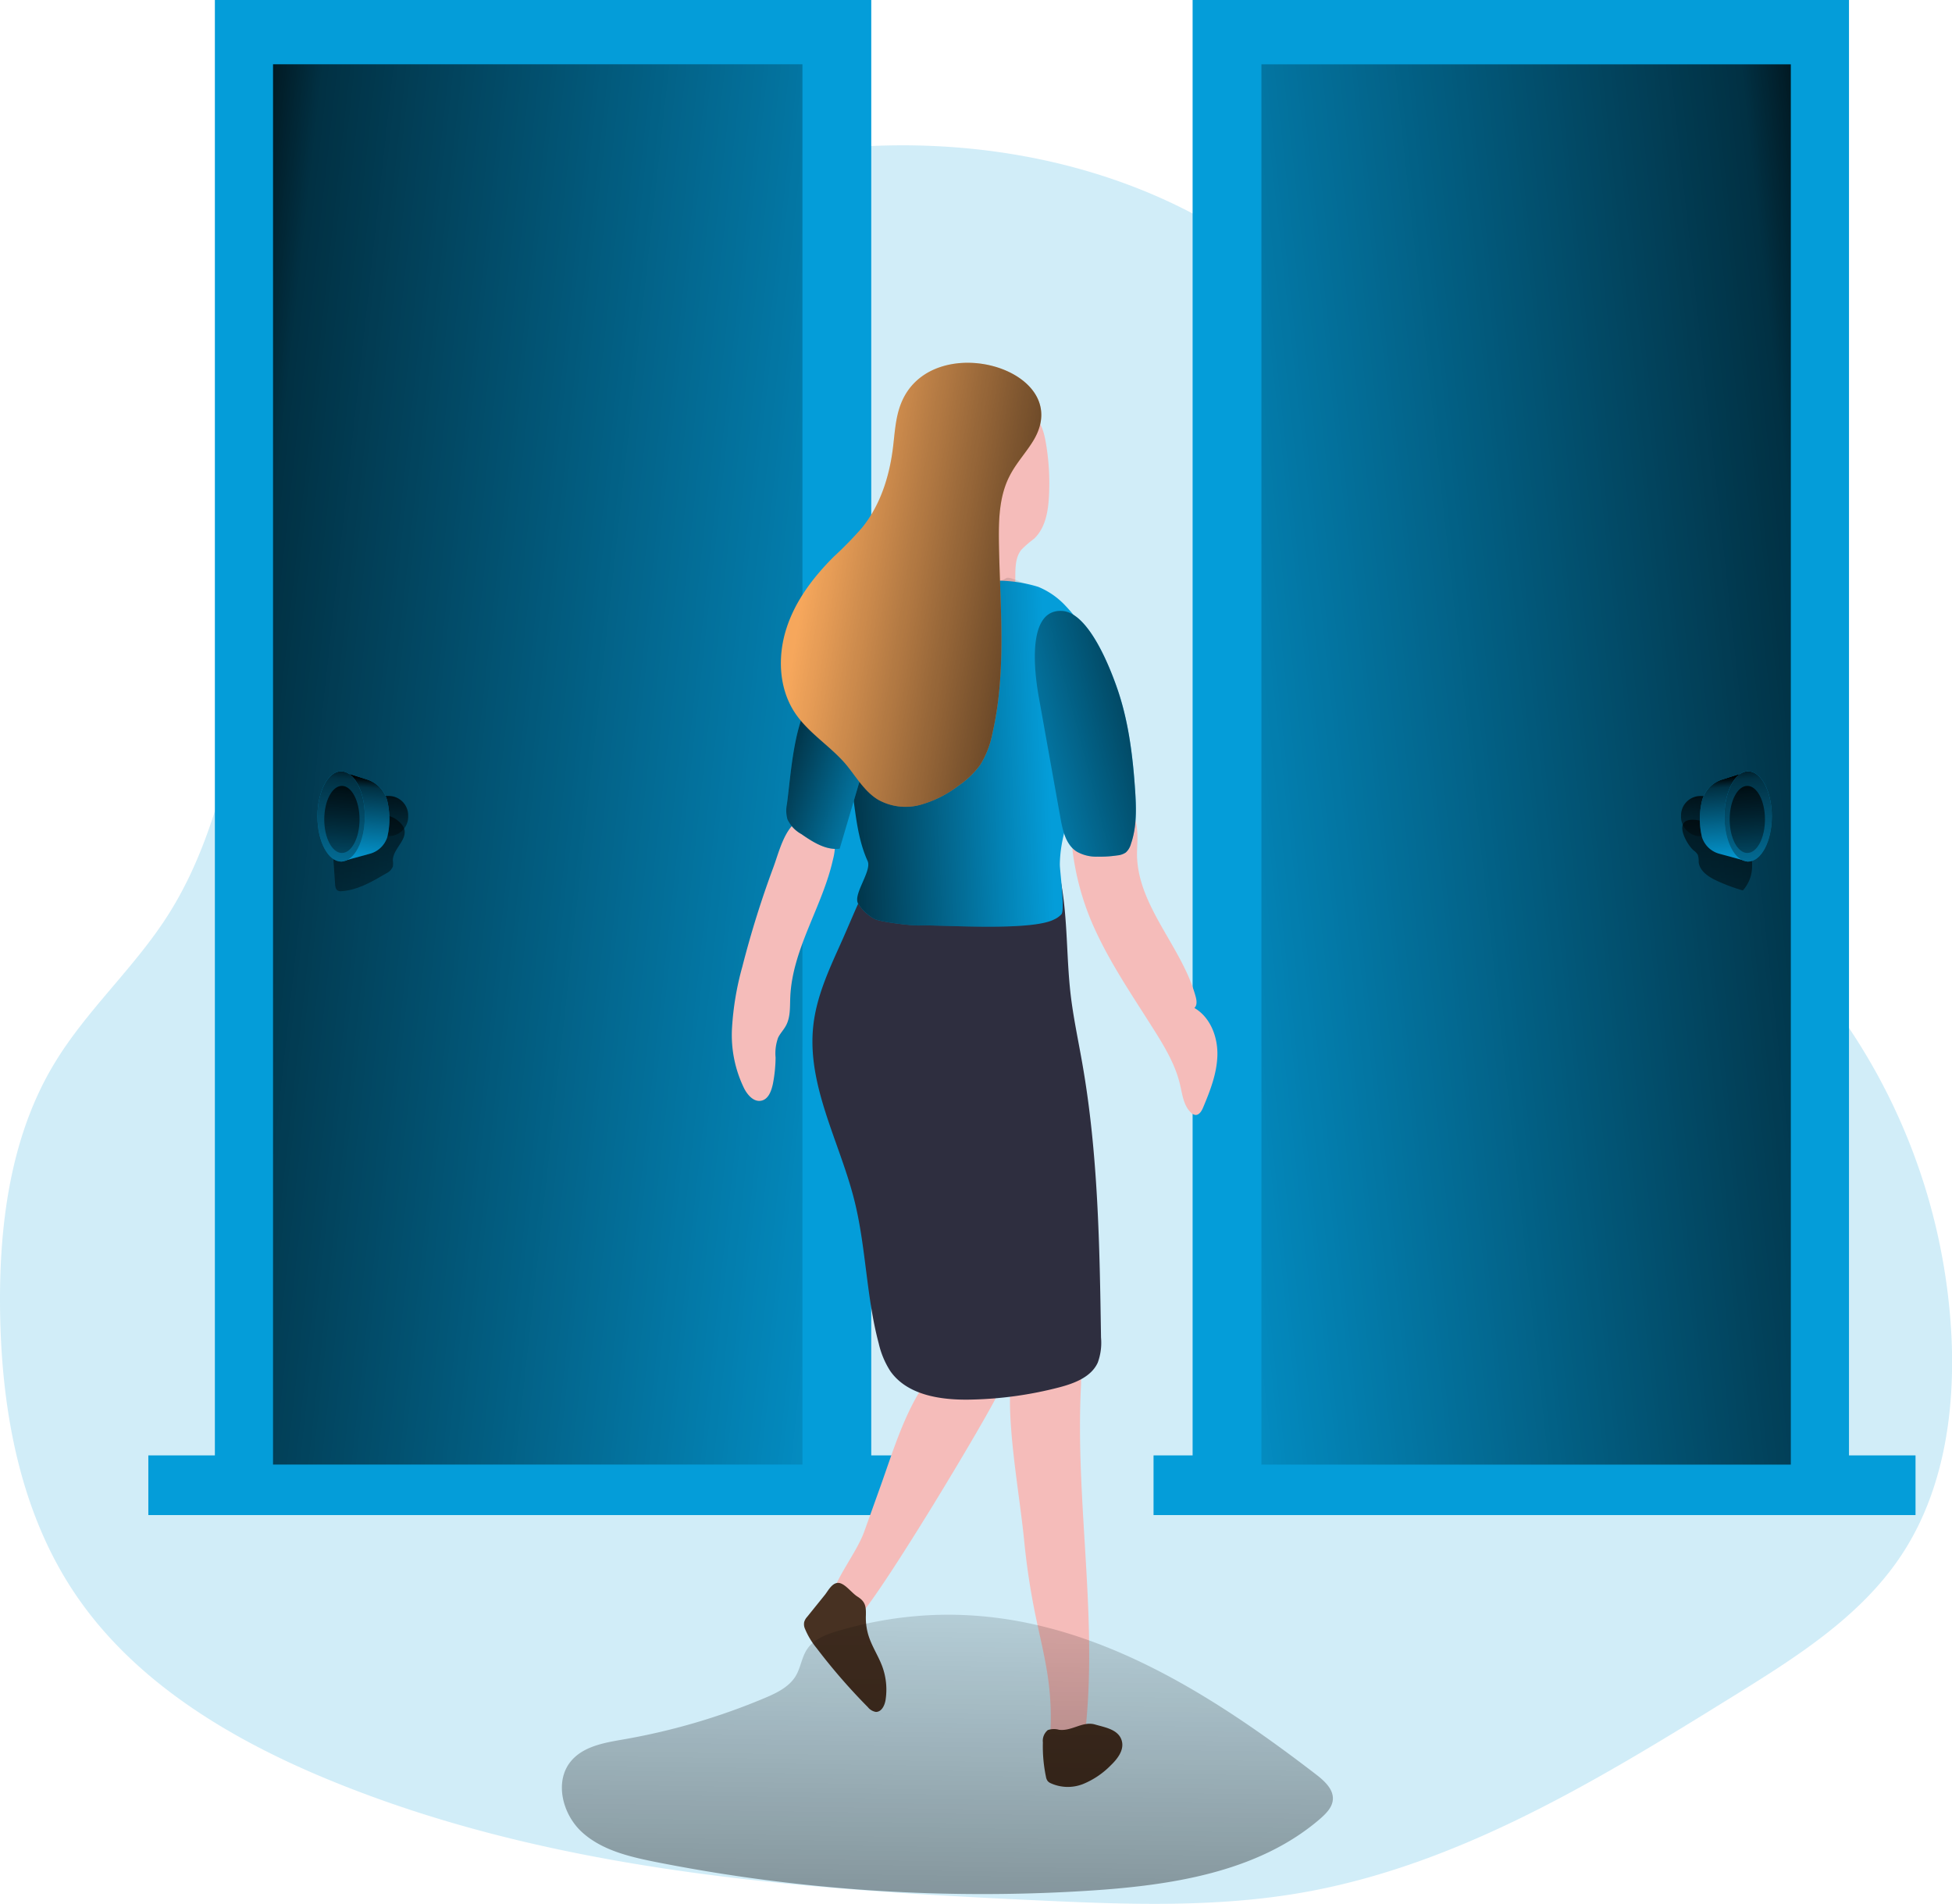
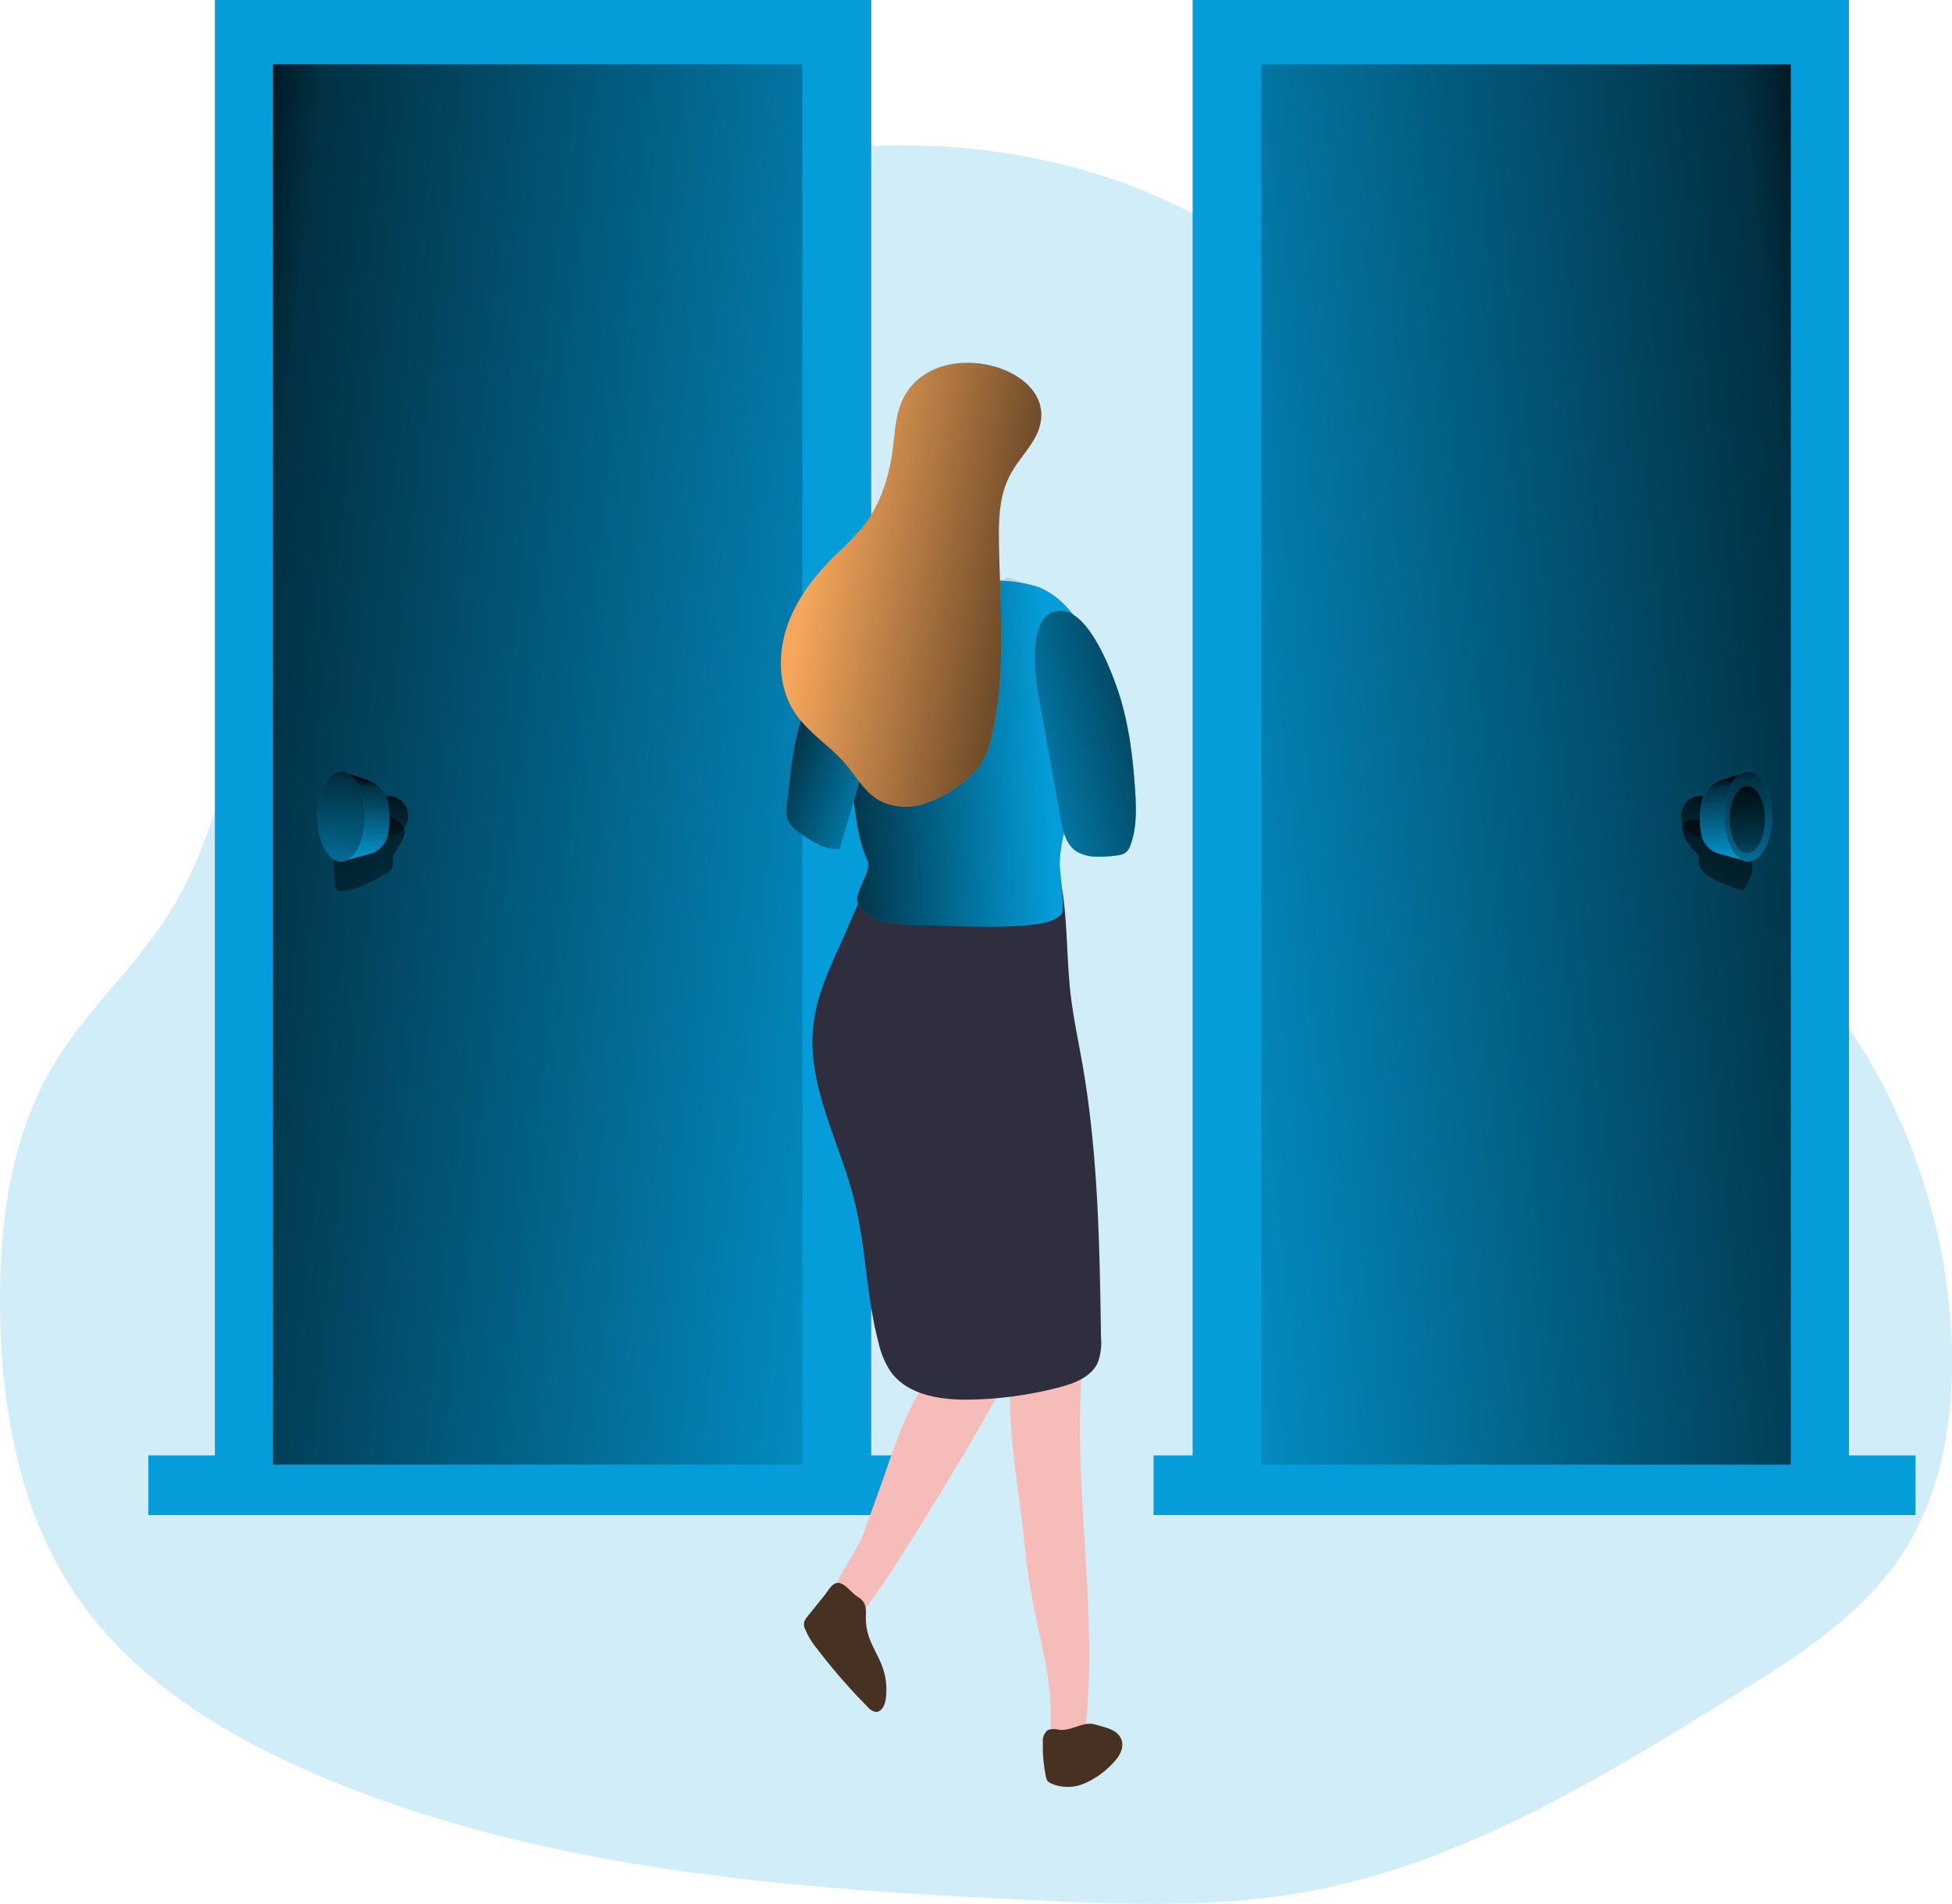
<svg xmlns="http://www.w3.org/2000/svg" xmlns:xlink="http://www.w3.org/1999/xlink" id="Layer_1" data-name="Layer 1" viewBox="0 0 377.27 367.88">
  <defs>
    <linearGradient id="linear-gradient" x1="26.55" y1="139.19" x2="192.88" y2="157.51" gradientUnits="userSpaceOnUse">
      <stop offset="0.01" />
      <stop offset="0.13" stop-opacity="0.69" />
      <stop offset="1" stop-opacity="0" />
    </linearGradient>
    <linearGradient id="linear-gradient-2" x1="90.95" y1="167.8" x2="99.23" y2="226.35" xlink:href="#linear-gradient" />
    <linearGradient id="linear-gradient-3" x1="4607.68" y1="165.5" x2="4774.01" y2="183.83" gradientTransform="matrix(1, 0, 0, -1, -4367.19, 348.05)" xlink:href="#linear-gradient" />
    <linearGradient id="linear-gradient-4" x1="354.79" y1="170.48" x2="354.79" y2="234.35" xlink:href="#linear-gradient" />
    <linearGradient id="linear-gradient-5" x1="179.42" y1="173.13" x2="225.55" y2="171.35" xlink:href="#linear-gradient" />
    <linearGradient id="linear-gradient-6" x1="171.09" y1="170.19" x2="199.03" y2="179.73" xlink:href="#linear-gradient" />
    <linearGradient id="linear-gradient-7" x1="235.85" y1="144.55" x2="179.07" y2="135.09" xlink:href="#linear-gradient" />
    <linearGradient id="linear-gradient-8" x1="256.44" y1="161.86" x2="208.98" y2="174.28" xlink:href="#linear-gradient" />
    <linearGradient id="linear-gradient-9" x1="75.93" y1="152.48" x2="74.92" y2="168.01" xlink:href="#linear-gradient" />
    <linearGradient id="linear-gradient-10" x1="93.79" y1="176.26" x2="92.58" y2="193.34" xlink:href="#linear-gradient" />
    <linearGradient id="linear-gradient-11" x1="66.69" y1="146.06" x2="64.47" y2="180.22" xlink:href="#linear-gradient" />
    <linearGradient id="linear-gradient-12" x1="66.64" y1="149.65" x2="65" y2="175.02" xlink:href="#linear-gradient" />
    <linearGradient id="linear-gradient-13" x1="4727.54" y1="178.79" x2="4726.53" y2="194.33" gradientTransform="matrix(1, 0, 0, -1, -4376.34, 368.01)" xlink:href="#linear-gradient" />
    <linearGradient id="linear-gradient-14" x1="4722.5" y1="176.26" x2="4721.28" y2="193.34" gradientTransform="matrix(-1, 0, 0, 1, 5078.3, 0)" xlink:href="#linear-gradient" />
    <linearGradient id="linear-gradient-15" x1="4718.29" y1="172.38" x2="4716.08" y2="206.53" gradientTransform="matrix(-1, 0, 0, 1, 5055.4, -26.31)" xlink:href="#linear-gradient" />
    <linearGradient id="linear-gradient-16" x1="4718.25" y1="175.96" x2="4716.6" y2="201.34" gradientTransform="matrix(-1, 0, 0, 1, 5055.4, -26.31)" xlink:href="#linear-gradient" />
    <linearGradient id="linear-gradient-17" x1="204.3" y1="492.6" x2="206.97" y2="306.3" xlink:href="#linear-gradient" />
  </defs>
  <title>Decide</title>
  <path d="M131.73,71.52a126.82,126.82,0,0,0-56.19,69.34c-6.86,20.87-8.41,43.92-20.26,62.42-6.47,10.12-15.7,18.28-21.9,28.57-8.45,14-10.65,31-10.47,47.37.22,19.06,3.66,38.69,14.18,54.58,11.31,17.1,29.72,28.25,48.65,36.13,43.27,18,91,21.44,137.85,23.6,17,.79,34.2,1.43,51-1.51,30.28-5.3,57.24-21.8,83.38-38,12.08-7.48,24.55-15.33,32.4-27.17,8.09-12.19,10.38-27.44,9.71-42.05a117.69,117.69,0,0,0-26.67-69.06c-13.66-16.51-31.68-29-45-45.82-16.65-20.94-25-47.21-39.33-69.82C256.68,49,181.36,42.68,131.73,71.52Z" transform="translate(-22.9 -26.31)" fill="#049dd9" opacity="0.18" style="isolation:isolate" />
  <rect x="41.53" width="126.86" height="290.1" fill="#049dd9" />
  <rect x="28.67" y="281.23" width="147.27" height="11.53" fill="#049dd9" />
  <rect x="52.77" y="12.42" width="102.32" height="270.58" fill="url(#linear-gradient)" />
  <path d="M98.83,192.58a3.89,3.89,0,0,1,0,1.18,2.56,2.56,0,0,1-1.32,1.33c-2.66,1.57-5.44,3.19-8.52,3.42a1.33,1.33,0,0,1-.79-.1c-.43-.24-.51-.81-.54-1.3L87.25,191a3.58,3.58,0,0,1,.16-1.69A3.38,3.38,0,0,1,88.64,188a38.93,38.93,0,0,1,8.12-4c1.45-.58,4.19,1.24,4.35,2.86C101.31,188.88,98.83,190.46,98.83,192.58Z" transform="translate(-22.9 -26.31)" fill="url(#linear-gradient-2)" />
  <rect x="253.39" y="26.31" width="126.86" height="290.1" transform="translate(610.75 316.41) rotate(-180)" fill="#049dd9" />
  <rect x="245.85" y="307.54" width="147.27" height="11.53" transform="translate(616.07 600.3) rotate(-180)" fill="#049dd9" />
  <rect x="266.7" y="38.73" width="102.32" height="270.58" transform="translate(612.82 321.74) rotate(-180)" fill="url(#linear-gradient-3)" />
  <path d="M350.22,190.63a2.88,2.88,0,0,1,.82.85,3.91,3.91,0,0,1,.17,1.37c.15,1.75,1.87,2.89,3.46,3.63a34.07,34.07,0,0,0,5.08,1.89,7,7,0,0,0,1.78-4.4,16.51,16.51,0,0,0-.54-4.79,3.38,3.38,0,0,0-.8-1.79,3.46,3.46,0,0,0-1.47-.7c-1.55-.45-3.1-.84-4.67-1.18-1.36-.29-3.29-1-4.67-.75C346.49,185.28,349,189.58,350.22,190.63Z" transform="translate(-22.9 -26.31)" fill="url(#linear-gradient-4)" />
  <path d="M223,338.3c.89,4.34,2,8.64,2.55,13a53.61,53.61,0,0,1,.34,10.21,3.46,3.46,0,0,0,.32,2.14c.6.9,1.85,1,2.93,1s2.26-.07,2.88-.91a3.29,3.29,0,0,0,.5-1.63c2.75-22.49-1.84-45.27-.7-67.9.1-2,0-4.34-1.62-5.39-2.63-1.66-6.76.88-8.32,3.07-1.37,1.9-3.56.12-3.7,2.33-.55,8.54,1.83,21.22,2.66,29.75A138.16,138.16,0,0,0,223,338.3Z" transform="translate(-22.9 -26.31)" fill="#f5bcba" />
  <path d="M193.14,313.32l-3.19,8.9c-1.32,3.69-4.65,7.86-6,11.56a3.11,3.11,0,0,0-.23,2.15c.34.87,3.06,3.73,4,3.77,2.36.11,27.56-42.08,28.24-44.51a3.67,3.67,0,0,0-.15-2.69,4,4,0,0,0-1.69-1.55c-4.25-2.35-10.51-.38-13.09,3.63C197.45,300.2,195.37,307.07,193.14,313.32Z" transform="translate(-22.9 -26.31)" fill="#f5bcba" />
  <path d="M227.59,360.56a3.59,3.59,0,0,0-2.18.06,2.69,2.69,0,0,0-.95,2.38,28.74,28.74,0,0,0,.59,6.61,1.91,1.91,0,0,0,.35.87,1.63,1.63,0,0,0,.54.39,8,8,0,0,0,6.31.16,16,16,0,0,0,5.35-3.62c1.28-1.23,2.55-2.88,2.14-4.61-.55-2.31-3.29-2.7-5.19-3.26C232.16,358.84,230.07,360.87,227.59,360.56Z" transform="translate(-22.9 -26.31)" fill="#473122" />
  <path d="M178.9,338.74a2.52,2.52,0,0,0-.57,1,2.19,2.19,0,0,0,.16,1.33,14.68,14.68,0,0,0,2.24,3.71,115.57,115.57,0,0,0,9.91,11.41,2.5,2.5,0,0,0,1.55.92c1.1,0,1.7-1.25,1.87-2.33a13,13,0,0,0-.62-6.4c-.73-2-1.95-3.81-2.62-5.84a11.65,11.65,0,0,1-.57-4c.05-1.77-.05-2.72-1.6-3.7-1.06-.66-2.12-2.15-3.26-2.57-1.42-.51-2.29,1.19-3,2.14Z" transform="translate(-22.9 -26.31)" fill="#473122" />
  <path d="M185.25,208.94c-2.25,5-4.53,10-5.15,15.46-1.32,11.59,5.06,22.48,7.91,33.79,2.29,9.1,2.3,18.67,4.73,27.74a16.76,16.76,0,0,0,2.22,5.3c3.25,4.66,9.69,5.63,15.37,5.53a73.66,73.66,0,0,0,17.29-2.37c2.95-.77,6.17-2,7.44-4.76a11.12,11.12,0,0,0,.64-4.84c-.27-17.73-.55-35.55-3.62-53-.78-4.48-1.75-8.93-2.27-13.45C229,211.22,229.26,204,228,197a5.63,5.63,0,0,0-1-2.6,5.77,5.77,0,0,0-3.48-1.59,73.76,73.76,0,0,0-25.92-.18c-3.77.63-4.94.59-6.75,4C188.76,200.56,187.11,204.85,185.25,208.94Z" transform="translate(-22.9 -26.31)" fill="#2e2e3f" />
-   <path d="M166.38,213.08a56.26,56.26,0,0,0-2,11.85,23.48,23.48,0,0,0,2.34,11.69c.66,1.28,1.83,2.64,3.26,2.39s2-1.87,2.3-3.26a27.88,27.88,0,0,0,.52-5.08,8.9,8.9,0,0,1,.49-3.85c.38-.79,1-1.42,1.43-2.18,1-1.69.83-3.75.92-5.7.41-9.32,6.26-17.51,8.27-26.63a10.47,10.47,0,0,0,.24-4.31,4.42,4.42,0,0,0-2.55-3.29c-6.24-2.36-7.74,5.19-9.22,9.17A189.66,189.66,0,0,0,166.38,213.08Z" transform="translate(-22.9 -26.31)" fill="#f5bcba" />
-   <path d="M234.88,206.66c3.1,6.57,7.24,12.59,11.11,18.74,2.09,3.32,4.13,6.76,5,10.58.44,1.89.68,4,2.11,5.34a1.46,1.46,0,0,0,.81.43c.75.07,1.23-.74,1.52-1.43,1.37-3.26,2.69-6.63,2.76-10.17s-1.39-7.3-4.45-9.07c.58-.53.45-1.47.24-2.23-2.65-9.6-11.18-17.4-11.33-27.35,0-1.66.2-3.32,0-5a6.08,6.08,0,0,0-2.09-4.35c-4.28-3.22-10.93.46-10.64,5.54A51.42,51.42,0,0,0,234.88,206.66Z" transform="translate(-22.9 -26.31)" fill="#f5bcba" />
-   <path d="M225.24,113.18a45.93,45.93,0,0,1,.39,9.15c-.17,3-.75,6.12-2.92,8.12a20.82,20.82,0,0,0-2.4,2.08c-1.26,1.57-1.16,3.78-1.18,5.79s-.37,4.32-2.08,5.38-4.05.3-5.36-1.2a10.47,10.47,0,0,1-2.07-5.52,42.47,42.47,0,0,1,.88-15.72,24,24,0,0,1,4.24-9.54c1.48-1.85,4.33-4.58,6.81-4.91C224.33,106.45,224.94,111.14,225.24,113.18Z" transform="translate(-22.9 -26.31)" fill="#f5bcba" />
  <path d="M223.57,139.71a15,15,0,0,1,5.34,3.74A26.34,26.34,0,0,1,236,164.81c-1.29,9.89-8.19,18.63-8.26,28.6,0,1.16,1,8.62.33,9.54a4.27,4.27,0,0,1-1.38,1c-4.49,2.41-22.84,1-26,1.19-1.46.08-7.4-.64-8.74-1.24a8.48,8.48,0,0,1-3.12-2.87c-1.29-1.7,2.64-6.39,1.76-8.34-2.37-5.23-2.39-11.17-3.49-16.8s-3.32-11-5.38-16.35a7.71,7.71,0,0,1-.71-3.11,7.85,7.85,0,0,1,1.37-3.49c2.33-3.91,4.81-8,8.68-10.35s8.69-2.76,13.19-2.89a30.13,30.13,0,0,0,6.21-.54,17.28,17.28,0,0,1,4.75-.64A26.72,26.72,0,0,1,223.57,139.71Z" transform="translate(-22.9 -26.31)" fill="#049dd9" />
  <path d="M219.13,138.32c2.05.77,8.25,3.56,9.78,5.13A26.34,26.34,0,0,1,236,164.81c-1.29,9.89-8.19,18.63-8.26,28.6,0,1.16,1,8.62.33,9.54a4.27,4.27,0,0,1-1.38,1c-4.49,2.41-22.84,1-26,1.19-1.46.08-7.4-.64-8.74-1.24a8.48,8.48,0,0,1-3.12-2.87c-1.29-1.7,2.64-6.39,1.76-8.34-2.37-5.23-2.39-11.17-3.49-16.8s-3.32-11-5.38-16.35a7.71,7.71,0,0,1-.71-3.11,7.85,7.85,0,0,1,1.37-3.49c2.33-3.91,4.81-8,8.68-10.35s8.69-2.76,13.19-2.89a30.13,30.13,0,0,0,6.21-.54,17.28,17.28,0,0,1,4.75-.64C218,138.64,216.54,137.35,219.13,138.32Z" transform="translate(-22.9 -26.31)" fill="url(#linear-gradient-5)" />
  <path d="M175,181.64a6.33,6.33,0,0,0,.09,3,6.41,6.41,0,0,0,2.68,2.83c2.23,1.54,4.73,3.16,7.42,2.84L190,174c.81-2.72,1.62-5.57,1.05-8.35-.92-4.52-7.69-9.88-11.18-4.76C176.29,166.16,175.81,175.49,175,181.64Z" transform="translate(-22.9 -26.31)" fill="#049dd9" />
  <path d="M175,181.64a6.33,6.33,0,0,0,.09,3,6.41,6.41,0,0,0,2.68,2.83c2.23,1.54,4.73,3.16,7.42,2.84L190,174c.81-2.72,1.62-5.57,1.05-8.35-.92-4.52-7.69-9.88-11.18-4.76C176.29,166.16,175.81,175.49,175,181.64Z" transform="translate(-22.9 -26.31)" fill="url(#linear-gradient-6)" />
  <path d="M197,104.39c-1.07,2.76-1.17,5.78-1.55,8.71-.71,5.49-2.5,11-6,15.26a74.26,74.26,0,0,1-5.41,5.53c-4,4-7.49,8.59-9.19,14s-1.4,11.55,1.73,16.22c2.58,3.84,6.74,6.32,9.76,9.83,2,2.38,3.6,5.29,6.28,6.9a10.87,10.87,0,0,0,8.11,1,21.8,21.8,0,0,0,7.44-3.73,17,17,0,0,0,4.13-3.93,17.53,17.53,0,0,0,2.4-6.13c2.76-11.94,1.48-24.38,1.27-36.63-.07-4.54,0-9.27,2.14-13.29,1.26-2.43,3.18-4.45,4.58-6.8C230.82,97.58,202.74,89.49,197,104.39Z" transform="translate(-22.9 -26.31)" fill="#f6a75c" />
  <path d="M197,104.39c-1.07,2.76-1.17,5.78-1.55,8.71-.71,5.49-2.5,11-6,15.26a74.26,74.26,0,0,1-5.41,5.53c-4,4-7.49,8.59-9.19,14s-1.4,11.55,1.73,16.22c2.58,3.84,6.74,6.32,9.76,9.83,2,2.38,3.6,5.29,6.28,6.9a10.87,10.87,0,0,0,8.11,1,21.8,21.8,0,0,0,7.44-3.73,17,17,0,0,0,4.13-3.93,17.53,17.53,0,0,0,2.4-6.13c2.76-11.94,1.48-24.38,1.27-36.63-.07-4.54,0-9.27,2.14-13.29,1.26-2.43,3.18-4.45,4.58-6.8C230.82,97.58,202.74,89.49,197,104.39Z" transform="translate(-22.9 -26.31)" fill="url(#linear-gradient-7)" />
  <path d="M238.71,159c2.26,6.36,3.11,13.14,3.57,19.88.24,3.52.36,7.16-.8,10.49a3.41,3.41,0,0,1-1,1.67,3.46,3.46,0,0,1-1.64.56,22.28,22.28,0,0,1-3.82.24,7.56,7.56,0,0,1-4.06-1c-2.07-1.36-2.68-4.07-3.11-6.51l-4.19-23.38c-.68-3.79-2.6-16.95,4.48-16.59C233.21,144.61,237.3,155,238.71,159Z" transform="translate(-22.9 -26.31)" fill="#049dd9" />
  <path d="M238.71,159c2.26,6.36,3.11,13.14,3.57,19.88.24,3.52.36,7.16-.8,10.49a3.41,3.41,0,0,1-1,1.67,3.46,3.46,0,0,1-1.64.56,22.28,22.28,0,0,1-3.82.24,7.56,7.56,0,0,1-4.06-1c-2.07-1.36-2.68-4.07-3.11-6.51l-4.19-23.38c-.68-3.79-2.6-16.95,4.48-16.59C233.21,144.61,237.3,155,238.71,159Z" transform="translate(-22.9 -26.31)" fill="url(#linear-gradient-8)" />
  <path d="M72.52,153.81h2.62a3.75,3.75,0,0,1,3.75,3.75v.26a3.75,3.75,0,0,1-3.75,3.75H72.52a0,0,0,0,1,0,0v-7.76A0,0,0,0,1,72.52,153.81Z" fill="url(#linear-gradient-9)" />
  <path d="M88.83,175.36l5,1.57a5.85,5.85,0,0,1,4,4.5,15,15,0,0,1-.08,6.63,4.85,4.85,0,0,1-3.4,3.23l-5.53,1.51Z" transform="translate(-22.9 -26.31)" fill="#049dd9" />
  <path d="M88.83,175.36l5,1.57a5.85,5.85,0,0,1,4,4.5,15,15,0,0,1-.08,6.63,4.85,4.85,0,0,1-3.4,3.23l-5.53,1.51Z" transform="translate(-22.9 -26.31)" fill="url(#linear-gradient-10)" />
  <ellipse cx="65.93" cy="157.76" rx="4.58" ry="8.72" fill="#049dd9" />
  <ellipse cx="65.93" cy="157.76" rx="4.58" ry="8.72" fill="url(#linear-gradient-11)" />
-   <ellipse cx="66.08" cy="158.34" rx="3.41" ry="6.48" fill="url(#linear-gradient-12)" />
  <path d="M347.79,180.12h2.62a3.75,3.75,0,0,1,3.75,3.75v.26a3.75,3.75,0,0,1-3.75,3.75h-2.62a0,0,0,0,1,0,0v-7.76A0,0,0,0,1,347.79,180.12Z" transform="translate(679.06 341.7) rotate(-180)" fill="url(#linear-gradient-13)" />
  <path d="M360.77,175.36l-5,1.57a5.82,5.82,0,0,0-4,4.5,14.87,14.87,0,0,0,.08,6.63,4.82,4.82,0,0,0,3.39,3.23l5.54,1.51Z" transform="translate(-22.9 -26.31)" fill="#049dd9" />
  <path d="M360.77,175.36l-5,1.57a5.82,5.82,0,0,0-4,4.5,14.87,14.87,0,0,0,.08,6.63,4.82,4.82,0,0,0,3.39,3.23l5.54,1.51Z" transform="translate(-22.9 -26.31)" fill="url(#linear-gradient-14)" />
  <ellipse cx="337.87" cy="157.76" rx="4.58" ry="8.72" fill="#049dd9" />
  <ellipse cx="337.87" cy="157.76" rx="4.58" ry="8.72" fill="url(#linear-gradient-15)" />
  <ellipse cx="337.71" cy="158.34" rx="3.41" ry="6.48" fill="url(#linear-gradient-16)" />
-   <path d="M184.85,341.46c-2.29.68-4.71,1.59-6,3.59-1,1.53-1.2,3.47-2.12,5.05-1.27,2.16-3.68,3.33-6,4.31a125.84,125.84,0,0,1-27.27,8c-3.69.64-7.75,1.31-10.17,4.17-3.3,3.9-1.71,10.27,2.06,13.73s9,4.73,14,5.74a324.82,324.82,0,0,0,83.56,5.63c16-1,33.09-3.47,45.23-14,1.11-1,2.24-2.13,2.36-3.61.17-2-1.62-3.63-3.23-4.87C250.24,348.41,220.43,331,184.85,341.46Z" transform="translate(-22.9 -26.31)" fill="url(#linear-gradient-17)" />
</svg>